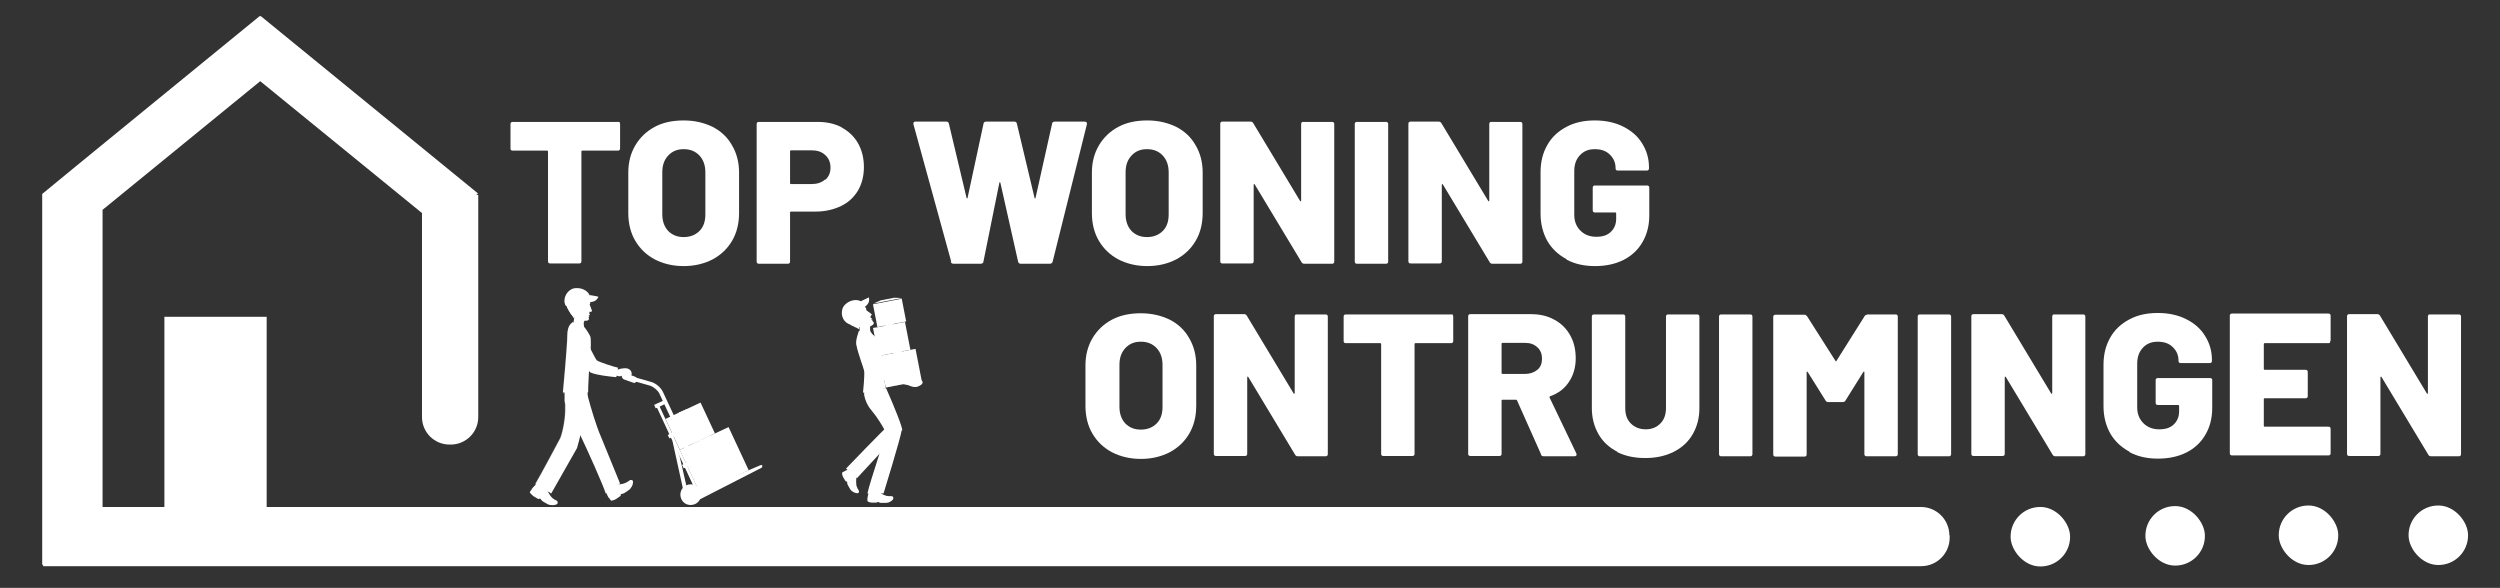
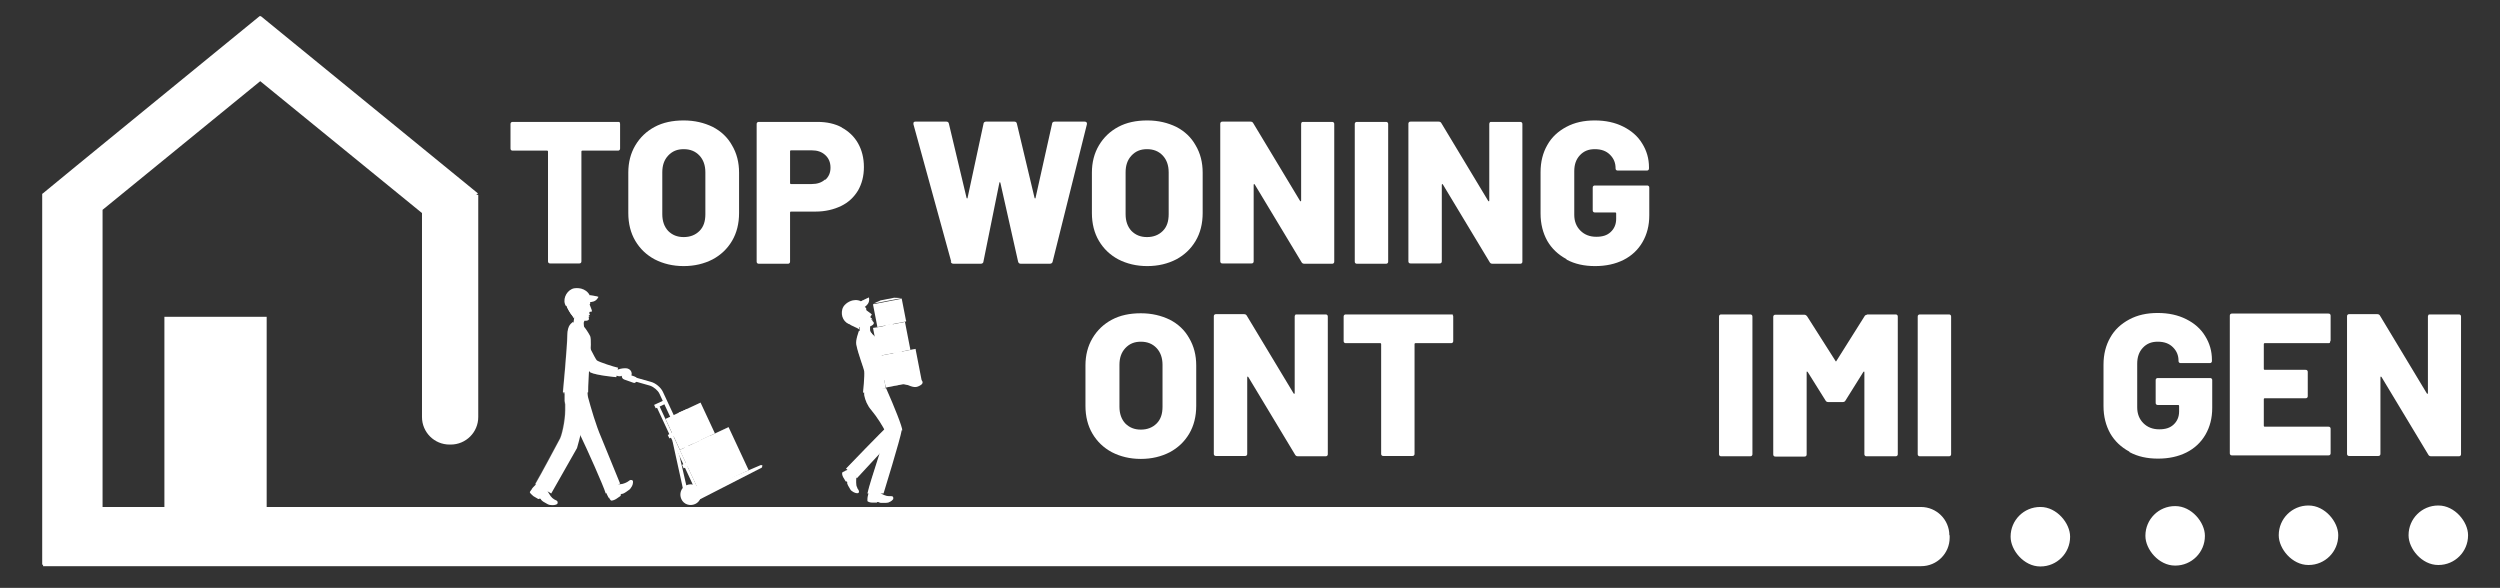
<svg xmlns="http://www.w3.org/2000/svg" id="Layer_1" version="1.1" viewBox="0 0 853.1 200.6">
  <rect x="0" y="0" width="853.1" height="200.6" fill="#333333" stroke="none" />
  <defs>
    <style>
      .st0, .st1, .st2 {
        fill: #fff;
      }

      .st1 {
        opacity: .3;
      }

      .st1, .st2 {
        isolation: isolate;
      }

      .st2 {
        opacity: .2;
      }
    </style>
  </defs>
  <g id="v1">
    <g>
      <path class="st0" d="M211.4,41.8c.2.2.2.4.2.6v8.2c0,.2,0,.4-.2.6-.2.2-.4.2-.6.2h-12.1c-.2,0-.3.1-.3.3v37.4c0,.2,0,.4-.2.6s-.4.2-.6.2h-9.8c-.2,0-.4,0-.6-.2-.2-.2-.2-.4-.2-.6v-37.4c0-.2-.1-.3-.3-.3h-11.7c-.2,0-.4,0-.6-.2-.2-.2-.2-.4-.2-.6v-8.2c0-.2,0-.4.2-.6.2-.2.4-.2.6-.2h36c.2,0,.4,0,.6.2h-.2Z" />
      <path class="st0" d="M223.4,88.5c-2.8-1.5-5-3.6-6.6-6.3-1.6-2.7-2.4-5.9-2.4-9.5v-13.8c0-3.5.8-6.6,2.4-9.3,1.6-2.7,3.8-4.8,6.6-6.3s6.1-2.2,9.9-2.2,7,.8,9.9,2.2c2.9,1.5,5.1,3.6,6.6,6.3,1.6,2.7,2.4,5.8,2.4,9.3v13.8c0,3.6-.8,6.8-2.4,9.5-1.6,2.7-3.8,4.8-6.6,6.3-2.9,1.5-6.2,2.3-9.9,2.3s-7-.8-9.9-2.3ZM238.7,78.8c1.4-1.4,2-3.3,2-5.7v-14.3c0-2.4-.7-4.3-2-5.7-1.4-1.5-3.2-2.2-5.4-2.2s-3.9.7-5.3,2.2c-1.4,1.5-2,3.4-2,5.7v14.3c0,2.4.7,4.3,2,5.7,1.4,1.4,3.1,2.1,5.3,2.1s4-.7,5.4-2.1Z" />
      <path class="st0" d="M287.2,43.5c2.4,1.3,4.3,3.1,5.6,5.4,1.3,2.3,2,5,2,8.1s-.7,5.7-2,8c-1.4,2.3-3.3,4.1-5.8,5.3s-5.4,1.9-8.7,1.9h-8.4c-.2,0-.3.1-.3.3v16.7c0,.2,0,.4-.2.6s-.4.2-.6.2h-9.8c-.2,0-.4,0-.6-.2s-.2-.4-.2-.6v-46.8c0-.2,0-.4.2-.6.2-.2.4-.2.6-.2h20c3.1,0,5.9.6,8.3,1.9h-.1ZM281.6,61.4c1.2-1.1,1.8-2.4,1.8-4.2s-.6-3.2-1.8-4.3c-1.2-1.1-2.7-1.6-4.6-1.6h-7.1c-.2,0-.3.1-.3.3v10.9c0,.2.1.3.3.3h7.1c1.9,0,3.4-.5,4.6-1.6v.2Z" />
      <path class="st0" d="M324.6,89.3l-12.9-46.9v-.3c0-.4.2-.6.7-.6h10.5c.5,0,.8.2.9.7l6,25.2c0,.2.1.3.2.3s.2,0,.2-.3l5.4-25.1c0-.5.4-.8.9-.8h9.6c.5,0,.8.2.9.7l6,25.2c0,.2.1.3.2.3s.2,0,.2-.3l5.6-25.1c0-.5.4-.8.9-.8h10.2c.6,0,.9.3.8.9l-11.7,46.9c-.1.5-.5.7-1,.7h-9.9c-.5,0-.8-.3-.9-.8l-6-26.7c0-.2-.1-.3-.2-.3s-.2,0-.2.3l-5.4,26.7c0,.5-.4.8-.9.8h-9.3c-.5,0-.8-.2-1-.7h.2Z" />
      <path class="st0" d="M381.6,88.5c-2.8-1.5-5-3.6-6.6-6.3-1.6-2.7-2.4-5.9-2.4-9.5v-13.8c0-3.5.8-6.6,2.4-9.3s3.8-4.8,6.6-6.3c2.8-1.5,6.1-2.2,9.9-2.2s7,.8,9.9,2.2c2.9,1.5,5.1,3.6,6.6,6.3,1.6,2.7,2.4,5.8,2.4,9.3v13.8c0,3.6-.8,6.8-2.4,9.5s-3.8,4.8-6.6,6.3c-2.9,1.5-6.2,2.3-9.9,2.3s-7-.8-9.9-2.3ZM396.8,78.8c1.4-1.4,2-3.3,2-5.7v-14.3c0-2.4-.7-4.3-2-5.7-1.4-1.5-3.2-2.2-5.4-2.2s-3.9.7-5.3,2.2-2,3.4-2,5.7v14.3c0,2.4.7,4.3,2,5.7,1.4,1.4,3.1,2.1,5.3,2.1s4-.7,5.4-2.1Z" />
      <path class="st0" d="M444.1,41.8c.2-.2.4-.2.6-.2h9.8c.2,0,.4,0,.6.2s.2.4.2.6v46.8c0,.2,0,.4-.2.6s-.4.2-.6.2h-9.4c-.5,0-.8-.2-1-.6l-15.9-26.4c0-.1-.2-.2-.3-.2,0,0-.1.1-.1.3v26c0,.2,0,.4-.2.6s-.4.2-.6.2h-9.8c-.2,0-.4,0-.6-.2s-.2-.4-.2-.6v-46.8c0-.2,0-.4.2-.6s.4-.2.6-.2h9.5c.5,0,.8.2,1,.6l15.9,26.4c0,.1.2.2.3.2,0,0,.1-.1.1-.3v-26c0-.2,0-.4.2-.6h-.1Z" />
      <path class="st0" d="M462.5,89.8c-.2-.2-.2-.4-.2-.6v-46.8c0-.2,0-.4.2-.6s.4-.2.6-.2h9.8c.2,0,.4,0,.6.2s.2.4.2.6v46.8c0,.2,0,.4-.2.6s-.4.2-.6.2h-9.8c-.2,0-.4,0-.6-.2Z" />
      <path class="st0" d="M508.3,41.8c.2-.2.4-.2.6-.2h9.8c.2,0,.4,0,.6.2.2.2.2.4.2.6v46.8c0,.2,0,.4-.2.6s-.4.2-.6.2h-9.4c-.5,0-.8-.2-1-.6l-15.9-26.4c0-.1-.2-.2-.3-.2,0,0-.1.1-.1.3v26c0,.2,0,.4-.2.6s-.4.2-.6.2h-9.8c-.2,0-.4,0-.6-.2s-.2-.4-.2-.6v-46.8c0-.2,0-.4.2-.6s.4-.2.6-.2h9.5c.5,0,.8.2,1,.6l15.9,26.4c0,.1.2.2.3.2,0,0,.1-.1.1-.3v-26c0-.2,0-.4.2-.6h-.1Z" />
      <path class="st0" d="M534.5,88.4c-2.8-1.5-5-3.6-6.5-6.2-1.5-2.7-2.3-5.8-2.3-9.3v-14.2c0-3.5.8-6.6,2.3-9.2,1.5-2.7,3.7-4.7,6.5-6.2s6-2.2,9.7-2.2,6.9.7,9.7,2.1c2.8,1.4,5,3.3,6.5,5.8,1.5,2.4,2.3,5.1,2.3,8.1v.3c0,.2,0,.4-.2.6-.2.2-.4.2-.6.2h-9.8c-.2,0-.4,0-.6-.2-.2-.2-.2-.4-.2-.6,0-1.8-.6-3.3-1.9-4.6-1.3-1.3-3-1.9-5.2-1.9s-3.8.7-5.1,2.1c-1.3,1.4-1.9,3.2-1.9,5.4v14.9c0,2.2.7,4,2.1,5.4,1.4,1.4,3.2,2.1,5.4,2.1s3.7-.5,4.9-1.6,1.9-2.6,1.9-4.5v-1.9c0-.2-.1-.3-.3-.3h-6.9c-.2,0-.4,0-.6-.2-.2-.2-.2-.4-.2-.6v-7.6c0-.2,0-.4.2-.6s.4-.2.6-.2h17.7c.2,0,.4,0,.6.2.2.2.2.4.2.6v9.4c0,3.5-.8,6.5-2.3,9.1s-3.7,4.7-6.5,6.1-6,2.1-9.7,2.1-6.9-.7-9.7-2.2l-.1-.2Z" />
    </g>
    <g>
      <path class="st0" d="M665.3,182.6v.9c0,5.3-4.3,9.7-9.7,9.7H14.7v-.5h-.3v-126.6h.3-.2c0-.1,74.1-60.6,74.1-60.6h.2c0,.1.2,0,.2,0l74.1,60.5-.6.5h.7v75.8c0,5.2-4.2,9.4-9.4,9.4h-.4c-5.2,0-9.4-4.2-9.4-9.4v-5.9h0v-63.7l-55.2-45-53.8,43.9v101.4h21.1v-64.9h34.9v64.9h564.5c5.3,0,9.7,4.3,9.7,9.7l.1-.1Z" />
      <rect class="st0" x="686.1" y="173" width="20.3" height="20.3" rx="10.1" ry="10.1" />
      <rect class="st0" x="732.1" y="172.7" width="20.3" height="20.3" rx="10.1" ry="10.1" />
      <rect class="st0" x="777.6" y="172.5" width="20.3" height="20.3" rx="10.1" ry="10.1" />
      <rect class="st0" x="821.9" y="172.5" width="20.3" height="20.3" rx="10.1" ry="10.1" />
    </g>
    <g>
      <path class="st0" d="M379.4,154.3c-2.8-1.5-5-3.6-6.6-6.3s-2.4-5.9-2.4-9.5v-13.8c0-3.5.8-6.6,2.4-9.3,1.6-2.7,3.8-4.8,6.6-6.3,2.8-1.5,6.1-2.2,9.9-2.2s7,.8,9.9,2.2c2.9,1.5,5.1,3.6,6.6,6.3,1.6,2.7,2.4,5.8,2.4,9.3v13.8c0,3.6-.8,6.8-2.4,9.5s-3.8,4.8-6.6,6.3c-2.9,1.5-6.2,2.3-9.9,2.3s-7-.8-9.9-2.3ZM394.7,144.5c1.4-1.4,2-3.3,2-5.7v-14.3c0-2.4-.7-4.3-2-5.7-1.4-1.5-3.2-2.2-5.4-2.2s-3.9.7-5.3,2.2-2,3.4-2,5.7v14.3c0,2.4.7,4.3,2,5.7,1.4,1.4,3.1,2.1,5.3,2.1s4-.7,5.4-2.1Z" />
      <path class="st0" d="M441.9,107.5c.2-.2.4-.2.6-.2h9.8c.2,0,.4,0,.6.2s.2.4.2.6v46.8c0,.2,0,.4-.2.6s-.4.2-.6.2h-9.4c-.5,0-.8-.2-1-.6l-15.9-26.4c0-.1-.2-.2-.3-.2,0,0-.1.1-.1.3v26c0,.2,0,.4-.2.6-.2.2-.4.2-.6.2h-9.8c-.2,0-.4,0-.6-.2s-.2-.4-.2-.6v-46.8c0-.2,0-.4.2-.6s.4-.2.6-.2h9.5c.5,0,.8.2,1,.6l15.9,26.4c0,.1.2.2.3.2,0,0,.1-.1.1-.3v-26c0-.2,0-.4.2-.6h-.1Z" />
      <path class="st0" d="M495.7,107.5c.2.2.2.4.2.6v8.2c0,.2,0,.4-.2.6s-.4.2-.6.2h-12.1c-.2,0-.3.1-.3.3v37.4c0,.2,0,.4-.2.6-.2.2-.4.2-.6.2h-9.8c-.2,0-.4,0-.6-.2s-.2-.4-.2-.6v-37.4c0-.2-.1-.3-.3-.3h-11.7c-.2,0-.4,0-.6-.2s-.2-.4-.2-.6v-8.2c0-.2,0-.4.2-.6s.4-.2.6-.2h36c.2,0,.4,0,.6.2h-.2Z" />
-       <path class="st0" d="M525.9,155.1l-8.2-18.4c0-.2-.2-.3-.4-.3h-4.6c-.2,0-.3.1-.3.3v18.1c0,.2,0,.4-.2.6-.2.2-.4.2-.6.2h-9.8c-.2,0-.4,0-.6-.2s-.2-.4-.2-.6v-46.8c0-.2,0-.4.2-.6s.4-.2.6-.2h20.6c3,0,5.7.6,8,1.9,2.3,1.2,4.1,3,5.4,5.3,1.3,2.3,1.9,4.9,1.9,7.9s-.8,5.8-2.3,8c-1.5,2.3-3.6,3.9-6.4,4.9-.2,0-.3.3-.2.5l9.1,19c0,.2.1.3.1.4,0,.4-.3.6-.8.6h-10.4c-.5,0-.8-.2-1-.6h.1ZM512.4,117.5v9.8c0,.2.1.3.3.3h7.7c1.7,0,3.1-.5,4.2-1.4,1.1-.9,1.6-2.2,1.6-3.8s-.5-2.9-1.6-3.9-2.4-1.5-4.2-1.5h-7.7c-.2,0-.3.1-.3.3v.2Z" />
-       <path class="st0" d="M552,154.2c-2.8-1.4-5-3.4-6.5-6s-2.3-5.6-2.3-8.9v-31.2c0-.2,0-.4.2-.6s.4-.2.6-.2h9.8c.2,0,.4,0,.6.2.2.2.2.4.2.6v31.2c0,2.2.6,3.9,1.9,5.2,1.3,1.3,3,2,5.1,2s3.7-.7,5-2,1.9-3.1,1.9-5.2v-31.2c0-.2,0-.4.2-.6s.4-.2.6-.2h9.8c.2,0,.4,0,.6.2.2.2.2.4.2.6v31.2c0,3.4-.8,6.3-2.3,8.9-1.5,2.6-3.7,4.6-6.5,6s-6,2.1-9.7,2.1-6.9-.7-9.7-2.1h.3Z" />
      <path class="st0" d="M586.8,155.5c-.2-.2-.2-.4-.2-.6v-46.8c0-.2,0-.4.2-.6s.4-.2.6-.2h9.8c.2,0,.4,0,.6.2.2.2.2.4.2.6v46.8c0,.2,0,.4-.2.6-.2.2-.4.2-.6.2h-9.8c-.2,0-.4,0-.6-.2Z" />
      <path class="st0" d="M637,107.3h9.8c.2,0,.4,0,.6.2.2.2.2.4.2.6v46.8c0,.2,0,.4-.2.6-.2.2-.4.2-.6.2h-9.8c-.2,0-.4,0-.6-.2-.2-.2-.2-.4-.2-.6v-27.8c0-.2,0-.3-.1-.3s-.2,0-.3.2l-6,9.6c-.2.4-.5.6-1,.6h-4.9c-.5,0-.8-.2-1-.6l-6-9.6c0-.1-.2-.2-.3-.2s-.1,0-.1.3v27.9c0,.2,0,.4-.2.6-.2.2-.4.2-.6.2h-9.8c-.2,0-.4,0-.6-.2-.2-.2-.2-.4-.2-.6v-46.8c0-.2,0-.4.2-.6s.4-.2.6-.2h9.8c.4,0,.7.2,1,.6l9.6,15.1c.1.3.3.3.4,0l9.5-15.1c.2-.4.5-.6,1-.6l-.2-.1Z" />
      <path class="st0" d="M654.6,155.5c-.2-.2-.2-.4-.2-.6v-46.8c0-.2,0-.4.2-.6s.4-.2.6-.2h9.8c.2,0,.4,0,.6.2.2.2.2.4.2.6v46.8c0,.2,0,.4-.2.6-.2.2-.4.2-.6.2h-9.8c-.2,0-.4,0-.6-.2Z" />
-       <path class="st0" d="M700.4,107.5c.2-.2.4-.2.6-.2h9.8c.2,0,.4,0,.6.2.2.2.2.4.2.6v46.8c0,.2,0,.4-.2.6s-.4.2-.6.2h-9.4c-.5,0-.8-.2-1-.6l-15.9-26.4c0-.1-.2-.2-.3-.2,0,0-.1.1-.1.3v26c0,.2,0,.4-.2.6-.2.2-.4.2-.6.2h-9.8c-.2,0-.4,0-.6-.2-.2-.2-.2-.4-.2-.6v-46.8c0-.2,0-.4.2-.6s.4-.2.6-.2h9.5c.5,0,.8.2,1,.6l15.9,26.4c0,.1.2.2.3.2,0,0,.1-.1.1-.3v-26c0-.2,0-.4.2-.6h-.1Z" />
      <path class="st0" d="M726.6,154.1c-2.8-1.5-5-3.6-6.5-6.2-1.5-2.7-2.3-5.8-2.3-9.3v-14.2c0-3.5.8-6.6,2.3-9.2,1.5-2.7,3.7-4.7,6.5-6.2s6-2.2,9.7-2.2,6.9.7,9.7,2.1,5,3.3,6.5,5.8c1.5,2.4,2.3,5.1,2.3,8.1v.3c0,.2,0,.4-.2.6s-.4.2-.6.2h-9.8c-.2,0-.4,0-.6-.2-.2-.2-.2-.4-.2-.6,0-1.8-.6-3.3-1.9-4.6-1.3-1.3-3-1.9-5.2-1.9s-3.8.7-5.1,2.1-1.9,3.2-1.9,5.4v14.9c0,2.2.7,4,2.1,5.4,1.4,1.4,3.2,2.1,5.4,2.1s3.7-.5,4.9-1.6,1.9-2.6,1.9-4.5v-1.9c0-.2-.1-.3-.3-.3h-6.9c-.2,0-.4,0-.6-.2-.2-.2-.2-.4-.2-.6v-7.6c0-.2,0-.4.2-.6s.4-.2.6-.2h17.7c.2,0,.4,0,.6.2.2.2.2.4.2.6v9.4c0,3.5-.8,6.5-2.3,9.1s-3.7,4.7-6.5,6.1c-2.8,1.4-6,2.1-9.7,2.1s-6.9-.7-9.7-2.2l-.1-.2Z" />
      <path class="st0" d="M795.1,116.9c-.2.2-.4.2-.6.2h-21.7c-.2,0-.3.1-.3.3v8.5c0,.2.1.3.3.3h13.9c.2,0,.4,0,.6.2.2.2.2.4.2.6v8.1c0,.2,0,.4-.2.6-.2.2-.4.2-.6.2h-13.9c-.2,0-.3.1-.3.3v9.1c0,.2.1.3.3.3h21.7c.2,0,.4,0,.6.2.2.2.2.4.2.6v8.2c0,.2,0,.4-.2.6s-.4.2-.6.2h-32.8c-.2,0-.4,0-.6-.2-.2-.2-.2-.4-.2-.6v-46.8c0-.2,0-.4.2-.6s.4-.2.6-.2h32.8c.2,0,.4,0,.6.2.2.2.2.4.2.6v8.2c0,.2,0,.4-.2.6v.3Z" />
      <path class="st0" d="M828.6,107.5c.2-.2.4-.2.6-.2h9.8c.2,0,.4,0,.6.2.2.2.2.4.2.6v46.8c0,.2,0,.4-.2.6-.2.2-.4.2-.6.2h-9.4c-.5,0-.8-.2-1-.6l-15.9-26.4c0-.1-.2-.2-.3-.2,0,0-.1.1-.1.3v26c0,.2,0,.4-.2.6s-.4.2-.6.2h-9.8c-.2,0-.4,0-.6-.2-.2-.2-.2-.4-.2-.6v-46.8c0-.2,0-.4.2-.6s.4-.2.6-.2h9.5c.5,0,.8.2,1,.6l15.9,26.4c0,.1.2.2.3.2,0,0,.1-.1.1-.3v-26c0-.2,0-.4.2-.6h-.1Z" />
    </g>
    <g>
      <g>
        <path class="st0" d="M207.7,169.9c-.2-.4-.4-.8-.6-1.2-.2-.4-.3-.7-.3-.8v-.4s3-2.2,3.2-2.2c.3,0,1.7,0,2.5-.2.6-.2,1-.3,1.5-.6.2-.1.4-.3.6-.4.2-.2.6-.4.9-.3.2,0,.5.2.5.5v.1c0,.4,0,1.2-.8,2.2-.1.2-.4.5-.6.6l-1.3.9c-.2.1-.5.3-.8.4-.2,0-.4,0-.5.1-.1,0-.2.1-.2.2v.4h0l-1.6,1.1c-.7.4-1.4.6-1.7.5-.1-.1-.3-.3-.5-.6,0-.1-.1-.3-.2-.4l-.1.1Z" />
        <path class="st0" d="M211.7,164.9l-5,3.5h0c-.7-2.5-6.6-15.6-8.4-19.3-.2-.4-.3-.7-.4-.9-1.3-2.8-3.2-6.9-4.2-9.9-.4-1.2-.6-2.4-.6-3.6v-.5c0-.8.2-1.5.3-2.3,0-.2,0-.3.1-.5,0-.4.2-.8.3-1.1,0-.2.1-.4.2-.5h0l5.4.9s.4,1.9,1.2,4.6c1.1,4.1,2.8,9.9,4.5,13.8l6.5,15.9.1-.1Z" />
        <path class="st0" d="M181.5,166.8c.3-.4.6-.7.9-1l.6-.6c.2-.1.3-.2.4-.1,0,0,3.3,1.8,3.3,2,0,.3.7,1.5,1.2,2.2.4.5.7.8,1.2,1.1.2.1.4.2.6.3.3.1.6.4.6.7,0,.2,0,.5-.3.7h-.1c-.3.2-1.1.4-2.3.2-.2,0-.6-.2-.8-.3l-1.4-.8c-.2-.1-.5-.4-.7-.6-.1-.2-.2-.3-.3-.4-.1-.1-.2-.1-.3,0-.2,0-.3.1-.4.1h0l-1.7-1c-.6-.5-1.1-1-1.2-1.3,0-.2.2-.4.4-.7,0-.1.2-.2.3-.4v-.1Z" />
        <path class="st2" d="M200.7,135.3c-.3,3.2-1.2,8.5-2.5,13.7-.2-.4-.3-.7-.4-.9-1.3-2.8-3.2-6.9-4.2-9.9-.4-1.2-.6-2.4-.6-3.6v-.5c0-.8.2-1.5.3-2.3,0-.2,0-.3.1-.5,0-.4.2-.8.3-1.1,0-.2.2-.4.3-.5l5.4.9s.4,1.9,1.2,4.6l.1.1Z" />
        <path class="st0" d="M200.6,129.5s0,.8-.1,1.6v3.2c-.2,3.8-1.6,11.7-3.6,18.6-4.4,7.8-8.8,15.5-8.8,15.5l-4.8-2.8-.6-.4s.1-.2.2-.4c1.5-2.5,7.2-13.2,8-14.7h0c.8-1.1,2-6.5,2-10.1v-1h0v-1c0-.4-.2-.8-.2-1.2v-3.6c0-.2,0-.4.1-.7v-.3c0-.2,0-.3.1-.5,0-.2,0-.3.2-.5,0-.3.2-.6.3-.9.1-.3.2-.5.4-.8h6.9-.1Z" />
        <path class="st2" d="M193.8,129.5c0,.1-.1.3-.2.4,0,.2-.1.3-.2.5-.6,2.1-.9,4.5-.3,6.9.8,3.4-1,11.6-1.9,13.3-.7,1.3-5.1,10.1-8.1,15l-.6-.4s.1-.2.2-.4c1.5-2.5,7.2-13.2,8-14.7h0c.8-1.1,2-6.5,2-10.1v-1h0v-1c-.1-.4-.2-.8-.2-1.2v-2.2c0-.3,0-.7.1-1v-.4c0-.2,0-.4.1-.7v-.3c0-.2,0-.3.1-.5,0-.2,0-.3.2-.5,0-.3.2-.6.3-.9.1-.3.2-.5.4-.8h.1,0Z" />
        <path class="st0" d="M199.2,110v.5c0,1,.4,1.9.4,1.9,0,0-3.2-.9-4.1-1.7.2-.4.3-1.2.4-2,.1-1,.2-2,.2-2.4v-.2s4.3,1.6,3.5,2.9c0,0,0,.2-.1.2-.1.2-.2.5-.2.7l-.1.1Z" />
        <path class="st0" d="M200.6,133.9h-8.5s1.5-15.8,1.5-19.5,1.6-4.1,1.8-4.5c.8.5,3.8,1.8,4,1.8s1.5,2,2,3c.4,1,.2,4.8,0,6.2-.2,1.4-.8,12.2-.7,13h-.1Z" />
        <path class="st2" d="M193.9,113.9c0-.6.1-1.2.3-1.9-.4.8-.7,1.6-.7,2.4,0,3.7-1.5,19.5-1.5,19.5h1.2c.2-4.2.7-16.7.6-20h.1Z" />
        <path class="st2" d="M199.5,109s0,.2-.1.2c-.1.2-.2.5-.2.7-.8-.3-2.2-1.3-2.7-1.8-.4-.5-.5-1.6-.5-2v-.2s4.3,1.6,3.5,2.9v.2Z" />
        <path class="st0" d="M200.1,100.4c.6.4.8,1.2,1,1.9.2.6.4,1.1.3,1.2,0,.2-.1.3-.2.4,0,.1.9,2.1.8,2.3,0,.2-.6.2-.7.2-.2,0-.2.3-.2.5s.3.4.2.5l-.5.2s.4.2.4.3-.2,0-.3.2c-.1.1.2.8,0,1-.6.7-2.4.3-3.6-.4-1-.7-1.7-1.3-1.9-1.4-.4-.3-2.2-3.4-1.6-4.8.6-1.4,1.6-2.6,2.9-2.7,1.2-.2,2.6,0,3.4.6h0Z" />
        <path class="st0" d="M200.9,100.5c-.5-.2-1.5-1.2-3.1-1.3-1.6-.2-3,.2-4,1.6-.4.6-.9,1.9-.6,3.1.3,1.2,1,2.2,1.4,2.9.6.9,1.3,1.6,1.2,1.8.6-.7.5-2.4.6-2.8-.2-.2-1-1.6-.4-2,.7-.4,1.4.4,1.8,1.4.3-1.1.3-2.2.8-3,.4-.4,2-.3,2.4-.5.7-.3.2-.9-.2-1.1l.1-.1Z" />
        <path class="st0" d="M200.9,100.5c-.5-.2-1.5-1.2-3.1-1.3-1.6-.2-3,.2-4,1.6-.4.6-.9,1.9-.6,3.1.3,1.2,1,2.2,1.4,2.9.6.9,1.3,1.6,1.2,1.8.6-.7.5-2.4.6-2.8-.2-.2-1-1.6-.4-2,.7-.4,1.4.4,1.8,1.4.3-1.1.3-2.2.8-3,.4-.4,2-.3,2.4-.5.7-.3.2-.9-.2-1.1l.1-.1Z" />
        <path class="st2" d="M200.2,133.9v.5h-8v-.5h8Z" />
        <g>
          <path class="st0" d="M201.2,100.7s2.7.4,3,.6c-1,2.3-3.6,2-6.1,1.2,1-.4,2.8-1.4,3.1-1.8Z" />
          <path class="st2" d="M201.2,100.7s2.7.4,3,.6c0,.1,0,.2-.1.3-.7-.2-2.1-.6-2.9-.8v-.1Z" />
          <path class="st0" d="M201.2,100.7c-1.3-2.5-4.5-2.7-6-2.1-2.2,1-3.3,3.9-2.1,5.8,1.4-.3,7.4-2.6,8-3.7h.1Z" />
          <path class="st2" d="M195.2,98.6c1.1-.5,3.2-.5,4.8.6-1.5-.9-3.5-.9-4.5-.4-2.1.9-3.2,3.7-2.2,5.6h0c-1.2-1.9-.1-4.8,2.1-5.8h-.2Z" />
        </g>
        <path class="st0" d="M214.5,129.1c-.8.3.5-1.3-1.1-1.5-.5,0-.9.9-2.2.8-.2,0-1.1-.3-1.2-.3h-1.4l.4-2.4c1.1.3,1.4.6,1.9.4,1-.4,2.5-.6,3.4-.3,1.6.6,1.7,2.7.2,3.2v.1Z" />
        <path class="st0" d="M211,125.5c-1.5-.3-6.4-1.9-7.3-2.5-.5-.3-4-7.7-4.5-8.2-.6-.6-1.7-1.6-2.7-1-1.4.8-1.8,2.3-.9,4,.8,1.6,5,8.8,5.9,9.3,2.1,1,8.7,1.6,8.8,1.6l.6-3.2h.1Z" />
        <path class="st2" d="M201.9,126.5c-.9-.4-5.7-7.9-6.6-9.5,0,.3.2.5.3.8.8,1.6,5,8.8,5.9,9.3,2.1,1,8.7,1.6,8.8,1.6v-.6c-1,0-6.6-.7-8.5-1.6h.1Z" />
      </g>
      <g>
        <g>
          <g>
            <g>
              <rect class="st0" x="234.52" y="148.9" width="18.4" height="16.2" transform="translate(-43.52 117.71) rotate(-25)" />
              <polygon class="st0" points="239.8 153.5 238.4 150.5 242.2 148.7 243.6 151.7 242.9 151.4 242.7 152.2 241.9 151.8 241.7 152.6 241 152.3 240.7 153.1 240 152.7 239.8 153.5" />
              <polygon class="st0" points="243.8 162.2 245.2 165.2 249.1 163.4 247.7 160.4 247.5 161.2 246.7 160.9 246.5 161.7 245.8 161.3 245.5 162.1 244.8 161.8 244.6 162.6 243.8 162.2" />
              <g>
                <g>
                  <polygon class="st0" points="249.6 154.8 249.7 154.7 249.4 154.1 249.6 154 248.9 153.2 249.1 154.2 249.3 154.1 249.6 154.8" />
                  <polygon class="st0" points="248.9 155.1 249.1 155 248.8 154.4 249 154.3 248.3 153.5 248.5 154.5 248.6 154.4 248.9 155.1" />
                  <rect class="st0" x="248.58" y="155.17" width="1.6" height=".2" transform="translate(-42.25 119.94) rotate(-25)" />
                </g>
                <path class="st0" d="M251.1,155l-2.8,1.3-1.3-2.8,2.8-1.3,1.3,2.8ZM248.4,156l2.4-1.1-1.1-2.4-2.4,1.1,1.1,2.4Z" />
                <path class="st0" d="M251.9,158.9c-.1-.3-.3-.6-.3-.6l-1.2.6.3.6c.1.3.5.4.9.3h0l.3.6h-.3v.3h.1l.8-.4v-.1h-.4c0,.1-.3-.4-.3-.4h0c.3-.1.5-.5.3-.8l-.2-.1Z" />
                <path class="st0" d="M253.5,160.3l-2.8,1.3-1.3-2.8,2.8-1.3,1.3,2.8ZM250.8,161.3l2.4-1.1-1.1-2.4-2.4,1.1,1.1,2.4Z" />
-                 <path class="st0" d="M249.9,156h0s0-.1,0,0h0c-.4.3-.7.8-.5,1.3,0,0,0-.2.2-.3h.4c0-.1,0-.2.2-.3l.4.9h0c0,.1.2.2.3.1.1,0,.2-.2.1-.3l-.4-.9h.4c0-.1,0-.3.2-.3h.4c-.3-.4-.8-.5-1.3-.3l-.4.1Z" />
+                 <path class="st0" d="M249.9,156h0s0-.1,0,0h0c-.4.3-.7.8-.5,1.3,0,0,0-.2.2-.3h.4c0-.1,0-.2.2-.3l.4.9c0,.1.2.2.3.1.1,0,.2-.2.1-.3l-.4-.9h.4c0-.1,0-.3.2-.3h.4c-.3-.4-.8-.5-1.3-.3l-.4.1Z" />
                <path class="st0" d="M252.3,157.6l-2.8,1.3-1.3-2.8,2.8-1.3,1.3,2.8ZM249.6,158.7l2.4-1.1-1.1-2.4-2.4,1.1,1.1,2.4Z" />
              </g>
            </g>
            <polygon class="st1" points="255.4 160.2 238.7 168 238.8 168.2 255.5 160.4 255.4 160.2" />
            <rect class="st1" x="231.07" y="149.61" width="18.4" height=".3" transform="translate(-40.78 115.58) rotate(-25)" />
          </g>
          <g>
            <g>
              <rect class="st0" x="228.93" y="139.64" width="13.2" height="11.6" transform="translate(-39.4 113.16) rotate(-25)" />
              <polygon class="st0" points="232.6 143 231.6 140.8 234.4 139.6 235.4 141.7 234.9 141.5 234.7 142 234.2 141.8 234 142.3 233.5 142.1 233.3 142.7 232.8 142.4 232.6 143" />
              <polygon class="st0" points="235.5 149.2 236.5 151.4 239.3 150.1 238.3 147.9 238.1 148.5 237.6 148.3 237.5 148.8 236.9 148.6 236.8 149.1 236.2 148.9 236.1 149.5 235.5 149.2" />
              <g>
                <g>
                  <polygon class="st0" points="239.6 143.9 239.7 143.9 239.5 143.4 239.7 143.3 239.2 142.7 239.3 143.5 239.4 143.4 239.6 143.9" />
                  <polygon class="st0" points="239.2 144.1 239.3 144.1 239.1 143.6 239.2 143.5 238.7 142.9 238.9 143.7 239 143.6 239.2 144.1" />
                  <polygon class="st0" points="239 144.3 239 144.4 240.1 143.9 240 143.8 239 144.3" />
                </g>
                <path class="st0" d="M240.7,144l-2,.9-.9-2,2-.9.9,2ZM238.8,144.8l1.7-.8-.8-1.7-1.7.8.8,1.7Z" />
                <path class="st0" d="M241.3,146.8c-.1-.2-.2-.4-.2-.4l-.9.4.2.4c.1.2.4.3.6.2h0l.2.4h-.2v.2h0l.6-.3h-.2c0,.1-.2-.3-.2-.3h0c.2,0,.3-.4.2-.6h-.1Z" />
                <path class="st0" d="M242.5,147.8l-2,.9-.9-2,2-.9.9,2ZM240.5,148.5l1.7-.8-.8-1.7-1.7.8.8,1.7Z" />
                <path class="st0" d="M239.9,144.8h0c-.3.2-.5.6-.4.9,0,0,0-.2.2-.2h.3s0-.2.1-.2l.3.7h0s.1.1.2,0c0,0,.1-.1,0-.2l-.3-.7h.3s0-.2.2-.2h.3c-.2-.3-.6-.4-.9-.2l-.3.1Z" />
-                 <path class="st0" d="M241.6,145.9l-2,.9-.9-2,2-.9.9,2ZM239.7,146.7l1.7-.8-.8-1.7-1.7.8.8,1.7Z" />
              </g>
            </g>
            <rect class="st1" x="231.26" y="150.55" width="13.2" height=".2" transform="translate(-41.38 114.64) rotate(-25)" />
            <polygon class="st1" points="239 137.4 227 143 227.1 143.2 239.1 137.6 239 137.4" />
          </g>
        </g>
        <g>
          <path class="st0" d="M241.9,167.5l-1.2.5-15.7-33.7c-.5-1.1-2-2.3-3.2-2.7l-8.1-2.3.3-1.3,8.1,2.3c1.6.4,3.4,1.9,4.1,3.4l15.7,33.7v.1Z" />
          <path class="st0" d="M260.1,159c0,.2,0,.5-.2.6l-19.9,10.2-1.4.7c-.6.3-1.4,0-1.7-.6s0-1.4.6-1.8h0l.2-.1.9-.4h.3c0-.1.9-.5.9-.5l.5-.2,1.2-.5,18.1-7.7c.2,0,.5,0,.6.2l-.1.1Z" />
          <polygon class="st0" points="224.8 138.1 239.1 168.8 238.2 169.2 223.9 138.5 224.8 138.1" />
          <rect class="st0" x="223.3" y="137.28" width="3.9" height="1.3" transform="translate(-37.19 108.12) rotate(-25)" />
          <rect class="st0" x="227.97" y="147.54" width="3.9" height="1.3" transform="translate(-41.09 111.05) rotate(-25)" />
          <rect class="st0" x="232.83" y="157.75" width="3.9" height="1.3" transform="translate(-44.95 114.06) rotate(-25)" />
          <polygon class="st0" points="230 150.4 231.9 155.6 234 164.8 234.9 168.7 233.6 169 232.8 165.6 229.5 150.6 230 150.4" />
          <path class="st0" d="M216.8,130.6c-.2.1-.5.1-.7,0l-3.1-1.1c-.6-.2-.9-.8-.8-1.3.2-.6.8-.9,1.3-.8l3.1,1.1c.6.2.9.8.8,1.3,0,.3-.3.6-.6.7v.1Z" />
          <path class="st2" d="M212.8,128.2l3.6,1.2c.3,0,.5.3.7.5.1-.5-.2-1.1-.7-1.2l-2.9-1c-.5-.1-.9,0-1.2.5h.5,0Z" />
          <path class="st2" d="M233.9,164.9h.1l.9,3.9-1.3.3-.8-3.4c.3-.3.7-.5,1.1-.7v-.1Z" />
          <path class="st2" d="M239.7,167.1c.4.8.4,1.7.2,2.6l-1.4.7c-.6.3-1.4,0-1.7-.6s0-1.4.6-1.8h0l.2-.1-1.6-3.5c.4,0,.8.1,1.2.3l1.4,2.9h.3c0-.1.9-.5.9-.5h-.1Z" />
          <g>
            <path class="st0" d="M232.5,170.3c.8,1.8,2.9,2.5,4.7,1.7s2.5-2.9,1.7-4.7-2.9-2.5-4.7-1.7-2.5,2.9-1.7,4.7Z" />
            <path class="st0" d="M233.3,169.9c.6,1.3,2.2,1.9,3.5,1.3,1.3-.6,1.9-2.2,1.3-3.5-.6-1.3-2.2-1.9-3.5-1.3-1.3.6-1.9,2.2-1.3,3.5Z" />
            <path class="st0" d="M233.9,169.6c.5,1,1.6,1.4,2.6.9s1.4-1.6.9-2.6-1.6-1.4-2.6-.9-1.4,1.6-.9,2.6Z" />
          </g>
        </g>
      </g>
    </g>
    <g>
      <path class="st0" d="M296,170.2c0-.4.1-.8.2-1.2,0-.3.2-.6.2-.8s.1-.2.2-.3h3.4c.2.2,1.2.9,1.9,1.1.5.2.9.3,1.4.3h.6c.3,0,.6,0,.8.2.1.2.2.4.1.7v.1c-.2.3-.6.8-1.7,1.2-.2,0-.5.1-.8.1h-1.4c-.2,0-.6,0-.7-.1-.2,0-.3-.1-.5-.2h-.3c-.1.1-.2.2-.2.2h-1.7c-.7,0-1.3-.3-1.5-.5v-1.1.3Z" />
      <g>
        <path class="st0" d="M288.3,160.7c.4-.2.8-.3,1.1-.4.3-.1.6-.2.8-.2h.3s1.7,2.8,1.7,2.9c0,.3-.1,1.5,0,2.2,0,.6.2.9.4,1.4,0,.2.2.3.3.5.1.2.3.5.2.8,0,.2-.2.4-.5.4h-.1c-.3,0-1-.1-1.9-.8-.2-.1-.4-.4-.5-.6l-.7-1.2c-.1-.2-.2-.5-.3-.7v-.5c0-.1-.1-.2-.2-.2h-.3l-.9-1.5c-.3-.6-.4-1.2-.3-1.5,0-.1.3-.3.6-.4.1,0,.2-.1.4-.2h-.1Z" />
        <path class="st0" d="M306.7,148.1c-.1.1-.2.2-.3.2-1.1.9-14,14.9-14,14.9l-3.7-3.3c.9-1,12.1-12.5,14.6-14.9l3.4,3.1Z" />
        <path class="st2" d="M303.8,145.4c-1.9,1.8-10.7,10.9-14.1,14.5-.1.2-.3.3-.4.4l-.5-.4c.9-1,12.1-12.5,14.6-14.9l.5.4h-.1Z" />
      </g>
      <path class="st0" d="M307.7,146.8c-.4,2.8-6.2,21.6-6.2,21.6h-5.5c1-4.7,6.5-19.9,6.1-21.1-.5-1.4-3-5.3-4.8-7.4-1.3-1.5-2.1-3.4-2.4-5.1v-.4h0v-.2c0-.5,0-.9-.1-1.3h.1s7.4-.6,7.5-.4c0,.1.1.3.2.5,2.4,5.4,5.4,12.8,5.3,13.9l-.2-.1Z" />
      <path class="st2" d="M296.8,168.4h-.7c1-4.7,6.5-19.9,6-21.1-.5-1.4-3-5.3-4.8-7.4-1.3-1.5-2.1-3.4-2.4-5.1v-.4c0-.5-.1-1.1-.1-1.6h.1v.8c.4,1.9,1.2,3.9,2.6,5.5,2,2.3,4.7,6.6,5.2,8.1.4,1.2-4.5,16-5.9,21.2h0Z" />
      <path class="st0" d="M293.1,113.7c.1-.5.2-.6.3-1.1v-.4c0-.8-.2-1.6-.2-2h0v-.2s4.2,0,3.7,1.5v1.1c0,.5.6,1.2.7,1.3.1.6,0,.5,0,.6-.7,0-3.5-.3-4.4-.9l-.1.1Z" />
      <path class="st0" d="M302.2,132.5l-7.7,1.5s.6-6,.4-7.3-2-5.6-2.7-9.1c-.3-1.6.8-4.3.9-4.7.9.3,4,1.1,4.2.9.2-.1,1.9,1.6,2.5,2.5s1.1,4.6,1.2,5.9c0,1.4,1,9.3,1.2,10.1v.2Z" />
      <path class="st2" d="M295.1,133.8c.1-1.3.5-6,.3-7.2-.3-1.3-2-5.8-2.7-9.5-.3-1.3.3-3.3.7-4.2h-.2c0,.4-1.2,3-.9,4.7.7,3.5,2.4,7.8,2.7,9.1.2,1.3-.4,7.3-.4,7.3h.5v-.2Z" />
      <path class="st2" d="M296.8,112.7c-.7-.1-2.5-.2-3.4-.5,0-.8-.2-1.6-.2-2h0v-.2s4.2,0,3.7,1.5v1.1l-.1.1Z" />
      <path class="st0" d="M292.9,103.4c.7,0,1.3.6,1.8,1s.9.7.9.9v.5c0,.1,1.8,1.3,1.9,1.5,0,.2-.4.5-.4.6-.1.2,0,.4,0,.5s.4.2.5.3l-.3.4h.5c0,.1-.1.2-.2.3,0,.1.6.5.6.8,0,.9-1.8,1.5-3.2,1.5-1.2,0-2.1-.1-2.3-.1-.5,0-3.6-1.6-3.9-3.1-.3-1.4,0-3,.9-3.8s2.1-1.4,3.1-1.3h.1Z" />
      <path class="st0" d="M294.6,102.4c-.3.3-.5.6-1,.7-.5,0-1.9-.2-3.3.5s-2.4,1.8-2.5,3.5c0,.7.3,2,1.2,2.9.9.8,2,1.3,2.7,1.6,1,.4,1.6.8,1.6,1,0-.9-.5-2.4-.7-2.8-.3,0-1.7-.7-1.4-1.5.3-.7,1.4-.5,2.2.2-.3-1-1-2-.9-2.9.1-.6,1.5-1.3,1.7-1.7.4-.6.4-1.2.2-1.5h.2Z" />
      <path class="st2" d="M302.5,132.9l-7.7,1.5h0v-.5l7.4-1.4c0,.1.1.3.2.5l.1-.1Z" />
      <g>
        <g>
          <g>
            <rect class="st0" x="298.74" y="110.81" width="11.1" height="9.7" transform="translate(-16.48 60.19) rotate(-11)" />
            <polygon class="st0" points="302.5 112.8 302.1 110.9 304.6 110.4 305 112.3 304.6 112.1 304.4 112.5 304 112.2 303.7 112.6 303.3 112.3 303.1 112.7 302.7 112.4 302.5 112.8" />
            <polygon class="st0" points="303.6 118.5 304 120.5 306.5 120 306.1 118 305.8 118.4 305.5 118.1 305.2 118.6 304.8 118.3 304.6 118.7 304.2 118.4 304 118.8 303.6 118.5" />
            <g>
              <g>
                <polygon class="st0" points="308 115 308.1 115 308 114.6 308.1 114.5 307.8 114 307.8 114.6 307.9 114.6 308 115" />
                <polygon class="st0" points="307.6 115.1 307.7 115.1 307.6 114.6 307.7 114.6 307.4 114 307.4 114.7 307.5 114.7 307.6 115.1" />
                <polygon class="st0" points="307.4 115.2 307.4 115.3 308.3 115.1 308.3 115 307.4 115.2" />
              </g>
              <path class="st0" d="M308.9,115.3l-1.8.4-.4-1.8,1.8-.4.4,1.8ZM307.1,115.5l1.6-.3-.3-1.6-1.6.3.3,1.6Z" />
              <path class="st0" d="M308.8,117.7v-.4l-.8.2v.4c.1.2.3.3.5.3h0v.4h-.2.5v-.2h-.2v-.3h0c.2,0,.4-.2.3-.4h-.1Z" />
              <path class="st0" d="M309.5,118.8l-1.8.4-.4-1.8,1.8-.4.4,1.8ZM307.8,119l1.6-.3-.3-1.6-1.6.3.3,1.6Z" />
              <path class="st0" d="M308,115.8h0c-.3.1-.5.4-.5.7,0,0,0-.1.2-.1h.2s0-.1.2-.1v.6h.1s0,.1.1.1c0,0,.1,0,.1-.2v-.6h0s0-.1.2-.2h.2c-.1-.3-.4-.4-.7-.4l-.1.2Z" />
              <path class="st0" d="M309.2,117.1l-1.8.4-.4-1.8,1.8-.4.4,1.8ZM307.4,117.3l1.6-.3-.3-1.6-1.6.3.3,1.6Z" />
            </g>
          </g>
          <polygon class="st1" points="310.6 119 299.8 121.1 299.8 121.3 310.6 119.2 310.6 119" />
          <polygon class="st1" points="308.8 109.6 297.9 111.7 298 111.9 308.8 109.7 308.8 109.6" />
        </g>
        <g>
          <g>
            <rect class="st0" x="301.08" y="120.15" width="12.5" height="11" transform="translate(-18.33 60.95) rotate(-11)" />
            <polygon class="st0" points="305.3 122.5 304.8 120.3 307.7 119.7 308.1 121.9 307.7 121.6 307.4 122.1 307 121.7 306.7 122.2 306.3 121.9 306 122.3 305.6 122 305.3 122.5" />
            <polygon class="st0" points="306.5 128.9 307 131.1 309.8 130.5 309.4 128.3 309.1 128.8 308.6 128.4 308.4 128.9 307.9 128.6 307.7 129.1 307.2 128.7 307 129.2 306.5 128.9" />
            <g>
              <g>
                <polygon class="st0" points="311.5 124.9 311.6 124.9 311.5 124.4 311.6 124.4 311.3 123.7 311.3 124.5 311.4 124.4 311.5 124.9" />
                <polygon class="st0" points="311 125 311.1 125 311.1 124.5 311.2 124.5 310.9 123.8 310.8 124.5 310.9 124.5 311 125" />
                <rect class="st0" x="310.76" y="124.94" width="1.1" height=".1" transform="translate(-17.45 58.25) rotate(-10.4)" />
              </g>
              <path class="st0" d="M312.5,125.3l-2.1.4-.4-2.1,2.1-.4.4,2.1ZM310.5,125.5l1.8-.3-.3-1.8-1.8.3.3,1.8Z" />
              <path class="st0" d="M312.4,128v-.4l-.9.2v.4c.1.2.4.4.6.3h0v.4h-.2v.1h.6v-.2h-.2v-.4h0c.2,0,.4-.3.4-.5l-.3.1Z" />
              <path class="st0" d="M313.2,129.1l-2.1.4-.4-2.1,2.1-.4.4,2.1ZM311.3,129.4l1.8-.3-.3-1.8-1.8.3.3,1.8Z" />
              <path class="st0" d="M311.5,125.8h0c-.3.1-.6.4-.5.8,0,0,0-.1.2-.1.1,0,.2,0,.3.1h0s0-.1.2-.2v.7h.1s0,.1.2.1c0,0,.1,0,.1-.2v-.7h0s0-.2.2-.2h.2c-.1-.3-.4-.5-.8-.4l-.2.1Z" />
              <path class="st0" d="M312.8,127.2l-2.1.4-.4-2.1,2.1-.4.4,2.1ZM310.9,127.4l1.8-.3-.3-1.8-1.8.3.3,1.8Z" />
            </g>
          </g>
          <rect class="st1" x="302.07" y="130.86" width="12.5" height=".2" transform="translate(-19.32 61.24) rotate(-11)" />
          <rect class="st1" x="300.09" y="120.24" width="12.5" height=".2" transform="translate(-17.33 60.66) rotate(-11)" />
        </g>
        <g>
          <g>
            <g>
              <rect class="st0" x="298.55" y="102.81" width="10" height="7.9" transform="translate(-14.79 59.88) rotate(-11)" />
              <polygon class="st0" points="307.8 101.7 298 103.6 300.5 102.5 305.1 101.6 307.8 101.7" />
            </g>
            <g>
              <g>
                <polygon class="st0" points="306.9 105.6 307 105.6 306.9 105.2 307 105.2 306.7 104.7 306.7 105.3 306.8 105.2 306.9 105.6" />
                <polygon class="st0" points="306.5 105.7 306.6 105.7 306.5 105.3 306.6 105.3 306.4 104.8 306.3 105.3 306.4 105.3 306.5 105.7" />
                <polygon class="st0" points="306.3 105.8 306.3 105.9 307.2 105.7 307.2 105.6 306.3 105.8" />
              </g>
              <path class="st0" d="M307.6,105.9l-1.7.3-.3-1.7,1.7-.3.3,1.7ZM306.1,106.1l1.4-.3-.3-1.4-1.4.3.3,1.4Z" />
              <path class="st0" d="M307.6,108.1v-.3h-.7v.5c0,.2.2.3.4.3h0v.3h-.2.5v-.1h-.2v-.3h0c.2,0,.3-.2.3-.4h-.1Z" />
              <path class="st0" d="M308.3,109l-1.7.3-.3-1.7,1.7-.3.3,1.7ZM306.7,109.2l1.4-.3-.3-1.4-1.4.3.3,1.4Z" />
              <path class="st0" d="M306.9,106.3h0c-.3.1-.4.3-.4.6l.2-.1h.2s0-.1.1-.1v.5h.1s0,.1.1,0c0,0,.1,0,0-.1v-.5h0s0-.1.2-.2h.2c0-.2-.4-.4-.6-.3l-.1.2Z" />
              <path class="st0" d="M308,107.5l-1.7.3-.3-1.7,1.7-.3.3,1.7ZM306.4,107.7l1.4-.3-.3-1.4-1.4.3.3,1.4Z" />
            </g>
          </g>
          <polygon class="st1" points="309.3 109.3 299.5 111.2 299.5 111.4 309.3 109.5 309.3 109.3" />
        </g>
      </g>
      <g>
        <path class="st0" d="M311.2,128.4c.7.1,1.5,0,1.6.3.1.2-1.1.3-1.2.4-.1,0,1.2.6,2.3.4.6,0,1.6,1.1.3,1.9-1.3.8-2.1,1-4.4,0-.2,0-.5-.1-.6-.1-1.7-.5-6.3-1-8.8-2.1-.8-.4-1.6-1.5-2.2-2.9-.2-.5-.5-1.1-.6-1.6l3.2-1.5s.5,1.2.9,1.8c.1.2.7.9.7.9,2.7,1.3,7.2,3.3,7.2,3.3.4-.4,1-1,1.5-.9l.1.1Z" />
        <path class="st0" d="M296.4,115.1c-1.5.6-2.1,2-1.4,3.8s2.6,6.3,2.9,7c.5-.1,3.7-1.4,3.7-1.4,0,0-2.1-7.3-2.7-8-.5-.7-1.4-1.8-2.5-1.4Z" />
        <path class="st2" d="M294.9,118.9h0v.2c.7,1.8,2.6,6.3,2.9,7,.1,0,.4-.1.8-.2-.6-1.1-2.9-5.1-3.7-6.8v-.2Z" />
      </g>
      <g>
        <path class="st0" d="M293.8,102.8s2.4-1.2,2.7-1.3c.6,2.4-1.7,3.7-4.1,4.5.5-.9,1.4-2.7,1.4-3.2Z" />
        <path class="st2" d="M293.8,102.8s2.4-1.2,2.7-1.3v.3c-.7.2-2.1.7-2.8,1h.1Z" />
        <path class="st0" d="M293.8,102.8c-2.5-1.2-5.2.5-6,1.9-1.2,2.1-.3,5,1.8,5.8.9-1.1,4.3-6.4,4.2-7.7Z" />
        <path class="st2" d="M287.8,104.6c.6-1,2.3-2.3,4.1-2.3-1.7.2-3.3,1.3-3.8,2.3-1.1,2-.4,4.8,1.5,5.7h0c-2.1-.8-2.9-3.7-1.8-5.8v.1Z" />
      </g>
    </g>
  </g>
</svg>